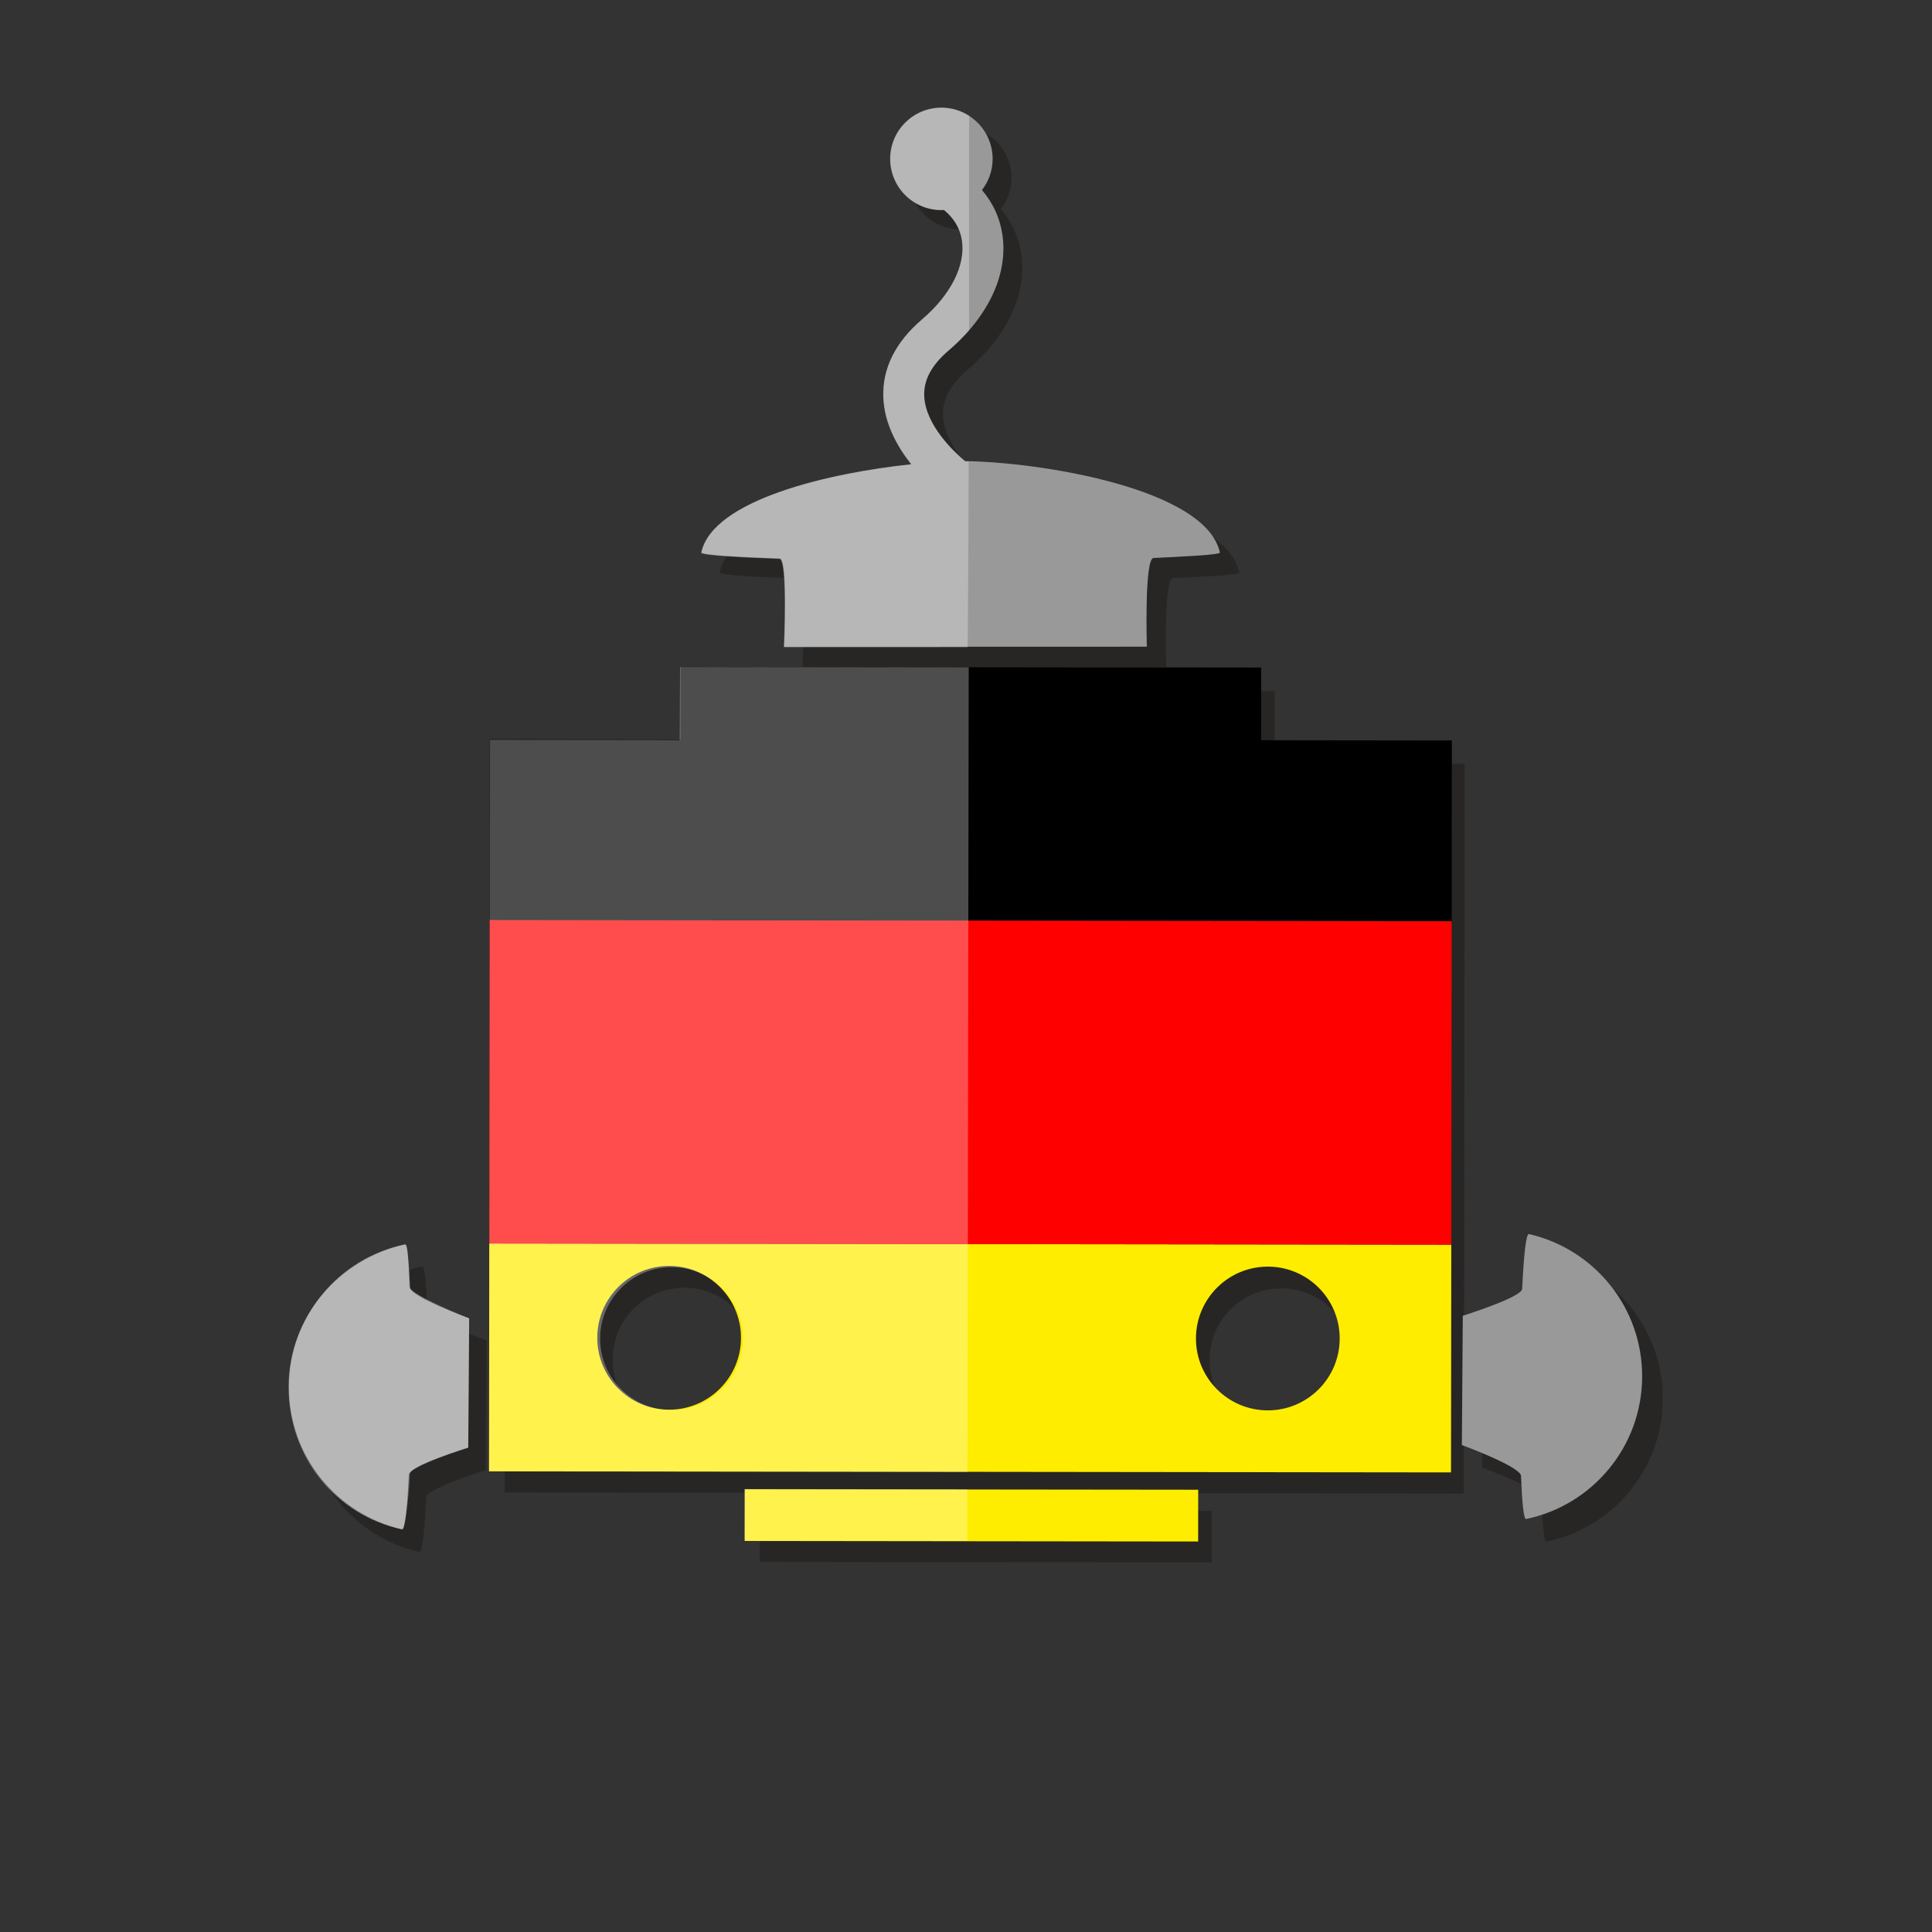
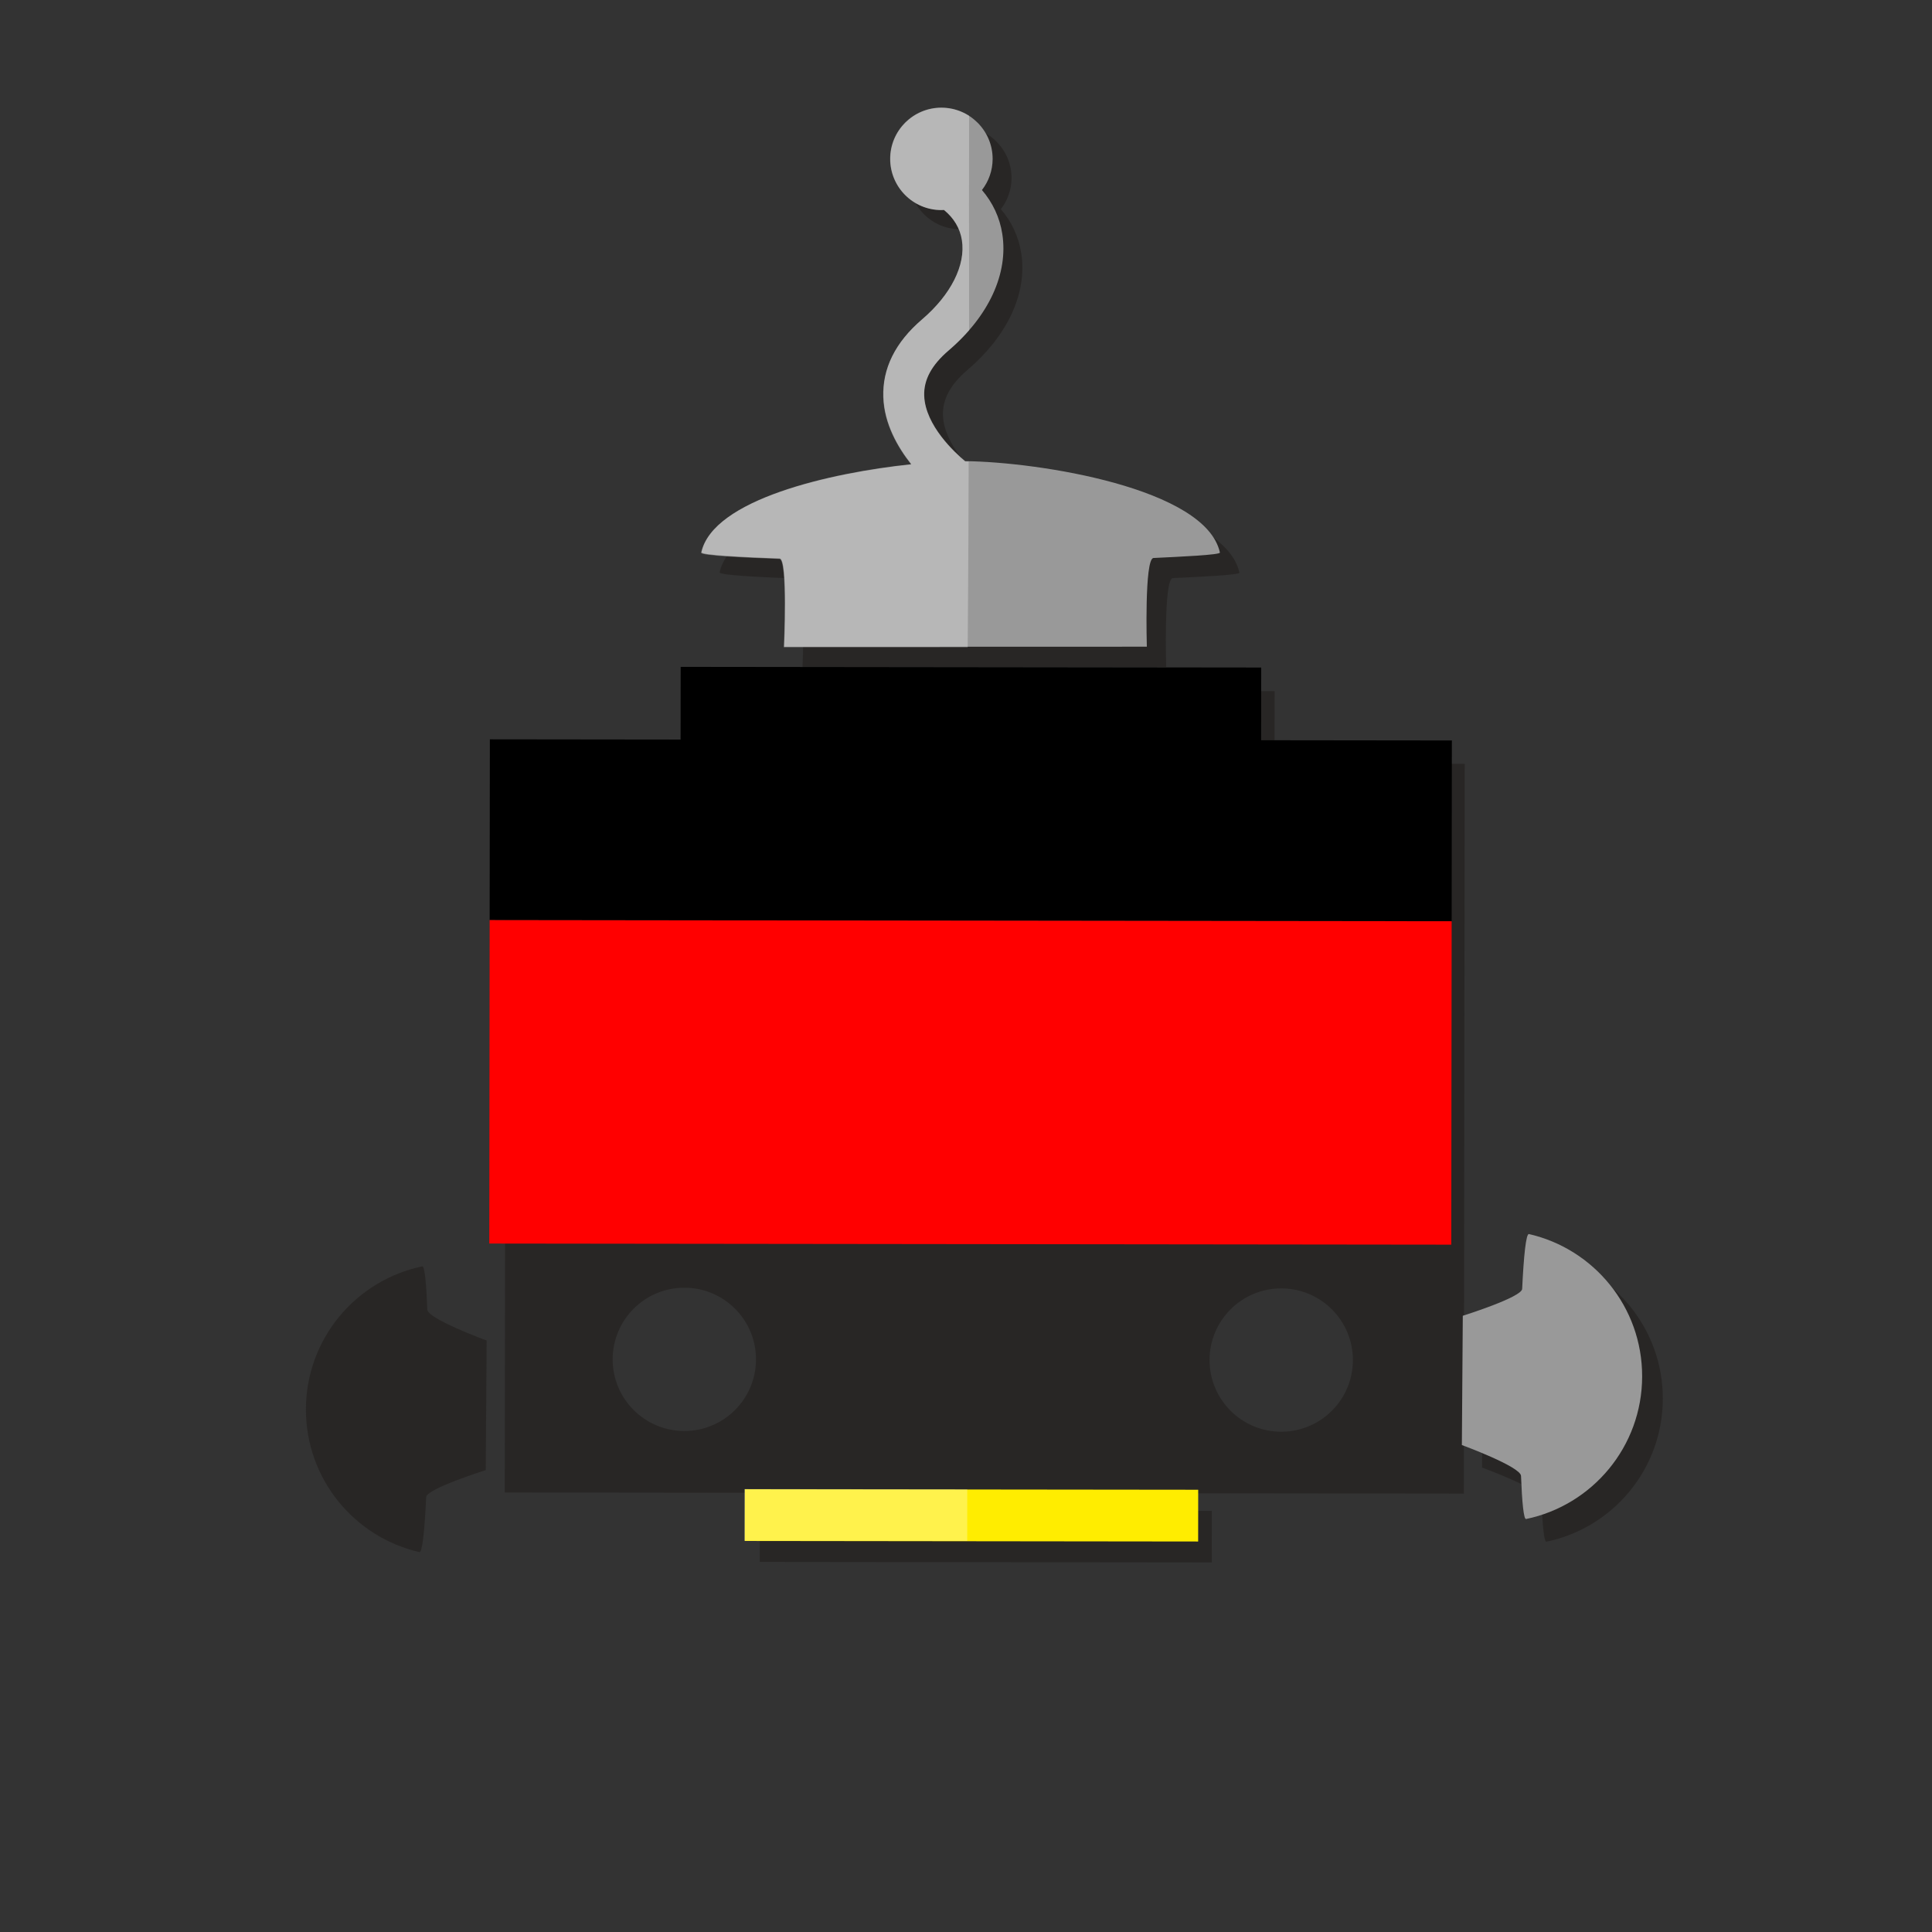
<svg xmlns="http://www.w3.org/2000/svg" xmlns:xlink="http://www.w3.org/1999/xlink" enable-background="new 0 0 512 512" height="512px" id="Layer_1" version="1.1" viewBox="0 0 512 512" width="512px" xml:space="preserve">
  <rect x="0" y="0" width="512" height="512" fill="#333333" stroke="none" />
  <g>
    <g>
      <g>
        <polyline fill="#1E1A18" opacity="0.502" points="201.353,400.252 201.336,413.927 321.131,414.064 321.146,400.393       201.353,400.252     " />
        <path d="M339.538,379.418c-0.009,0-0.017,0-0.025,0c-10.487-0.011-18.978-8.528-18.967-19.008      c0.014-10.483,8.514-18.969,18.991-18.97c0.007,0,0.013,0,0.02,0c10.489,0.011,18.982,8.525,18.969,19.011      C358.518,370.927,350.016,379.418,339.538,379.418 M181.361,379.231c-0.009,0-0.017,0-0.025,0      c-10.487-0.014-18.983-8.526-18.97-19.008c0.014-10.475,8.512-18.964,18.985-18.964c0.01,0,0.02,0,0.03,0      c10.484,0.011,18.975,8.522,18.961,19.007C200.33,370.737,191.835,379.231,181.361,379.231 M184.407,182.976l-0.021,19.194      l-50.402-0.054l-0.225,193.406l254.181,0.3l0.225-193.414l-50.399-0.054l0.027-19.2L184.407,182.976" fill="#1E1A18" opacity="0.502" />
        <path d="M111.933,335.599c-0.009,0-0.019,0.001-0.028,0.003      c-17.59,3.645-30.818,19.219-30.837,37.891c-0.021,18.445,12.831,33.887,30.074,37.831c0.011,0.003,0.023,0.004,0.034,0.004      c0.773,0,1.365-5.977,1.771-14.574c0.103-2.234,15.78-7.153,15.78-7.153l0.246-34.35c0,0-15.631-5.732-15.723-8.192      C112.986,340.168,112.551,335.598,111.933,335.599" fill="#1E1A18" opacity="0.502" />
        <path d="M410.551,332.849c-0.769,0-1.358,5.983-1.765,14.569      c-0.105,2.234-15.784,7.143-15.784,7.143l-0.244,34.359c0,0,15.62,5.729,15.721,8.193c0.269,6.894,0.698,11.459,1.318,11.459      c0.009,0,0.018-0.001,0.026-0.003c17.589-3.647,30.82-19.219,30.845-37.896c0.021-18.437-12.836-33.886-30.082-37.82      C410.574,332.85,410.563,332.849,410.551,332.849" fill="#1E1A18" opacity="0.502" />
        <path d="M254.477,33.556c-7.504,0-13.6,6.081-13.608,13.585      c-0.011,7.508,6.074,13.607,13.583,13.618c0.238,0,0.46-0.027,0.698-0.038c2.608,2.126,4.275,4.87,4.768,8.041      c1.028,6.618-2.928,14.481-10.579,21.026c-7.119,6.08-10.574,13.055-10.29,20.712c0.26,6.983,3.748,13.145,7.419,17.771      c-21.467,2.249-52.69,9.356-55.764,23.413c-0.17,0.782,12.067,1.339,20.793,1.664c2.235,0.081,1.166,23.45,1.166,23.45      l96.391-0.019c0,0-0.704-23.448,1.758-23.572c6.997-0.333,17.79-0.817,17.649-1.45c-3.718-17.089-48.109-24.086-67.688-24.289      c-2.673-2.237-10.579-9.473-10.874-17.378c-0.16-4.232,1.961-8.174,6.496-12.051c10.688-9.14,15.888-20.415,14.249-30.937      c-0.682-4.383-2.555-8.35-5.403-11.667c1.767-2.294,2.827-5.152,2.83-8.261c0.008-7.511-6.069-13.607-13.583-13.618      C254.483,33.556,254.48,33.556,254.477,33.556" fill="#1E1A18" opacity="0.502" />
      </g>
-       <path d="M108.658,341.208c0.089,2.451,15.674,8.171,15.674,8.171l-0.244,34.26c0,0-15.639,4.908-15.739,7.127     c-0.409,8.701-1.021,14.716-1.797,14.526c-17.2-3.926-30.014-19.332-29.993-37.72c0.022-18.621,13.204-34.157,30.756-37.785     C107.949,329.646,108.385,334.235,108.658,341.208z" fill="#999999" />
      <g>
        <path d="M403.086,391.131c-0.092-2.457-15.677-8.18-15.677-8.18l0.246-34.26c0,0,15.631-4.896,15.733-7.126      c0.414-8.693,1.018-14.709,1.802-14.527c17.2,3.932,30.018,19.335,29.995,37.718c-0.016,18.631-13.212,34.154-30.758,37.799      C403.8,402.689,403.351,398.098,403.086,391.131z" fill="#999999" />
        <path d="M255.78,122.211c-2.676-2.229-10.555-9.449-10.847-17.328c-0.16-4.231,1.958-8.16,6.477-12.027      c10.655-9.113,15.842-20.36,14.21-30.85c-0.671-4.375-2.543-8.326-5.39-11.646c1.762-2.275,2.819-5.127,2.83-8.23      c0-7.495-6.063-13.572-13.555-13.58c-7.486-0.005-13.569,6.058-13.577,13.545c-0.008,7.489,6.061,13.571,13.545,13.577      c0.235,0,0.468-0.019,0.701-0.03c2.6,2.121,4.264,4.854,4.751,8.022c1.025,6.599-2.917,14.44-10.549,20.966      c-7.1,6.063-10.552,13.014-10.26,20.652c0.257,6.97,3.734,13.112,7.395,17.733c-21.41,2.238-52.55,9.318-55.607,23.342      c-0.173,0.785,12.032,1.334,20.736,1.656c2.222,0.084,1.158,23.396,1.158,23.396l96.127-0.027c0,0-0.695-23.383,1.767-23.507      c6.965-0.335,17.733-0.817,17.596-1.445C319.574,129.381,275.302,122.412,255.78,122.211z" fill="#999999" />
      </g>
      <g>
        <path d="M335.992,335.667c-10.516,0.001-19.039,8.516-19.053,19.023c-0.011,10.522,8.504,19.059,19.029,19.072      c0.009,0,0.017,0,0.025,0c10.496,0,19.025-8.513,19.036-19.029c0.014-10.514-8.504-19.054-19.019-19.066      C336.005,335.667,335.999,335.667,335.992,335.667 M177.322,335.488c-10.511,0-19.025,8.514-19.039,19.016      c-0.011,10.525,8.504,19.062,19.029,19.075c0.007,0,0.013,0,0.02,0c10.504,0,19.033-8.514,19.044-19.029      c0.011-10.515-8.504-19.051-19.018-19.062C177.346,335.488,177.334,335.488,177.322,335.488 M317.521,408.515l-120.149-0.141      l0.019-13.712l120.143,0.135L317.521,408.515 M127.985,329.552l-0.1,85.706l260.26,0.3l0.104-85.705l-3.645-0.004l-0.07,60.356      l-254.941-0.295l0.071-60.356L127.985,329.552" opacity="0" />
        <polyline opacity="0" points="128.185,158.132 128.083,243.838 129.763,243.84 129.819,195.931 180.362,195.99 180.386,176.726       334.231,176.904 334.21,196.169 384.758,196.229 384.702,244.142 388.348,244.146 388.448,158.433 128.185,158.132     " />
-         <path d="M384.702,244.142l-0.099,85.707l3.645,0.004l0.1-85.706L384.702,244.142 M128.083,243.838l-0.098,85.714      l1.678,0.002l0.1-85.714L128.083,243.838" opacity="0" />
        <g>
          <defs>
            <polyline id="SVGID_1_" points="129.592,176.726 384.758,176.726 384.758,408.515 129.592,408.515 129.592,176.726       " />
          </defs>
          <clipPath id="SVGID_2_">
            <use overflow="visible" xlink:href="#SVGID_1_" />
          </clipPath>
          <polyline clip-path="url(#SVGID_2_)" fill="#FFED00" points="197.391,394.662 197.373,408.374 317.521,408.515        317.534,394.797 197.391,394.662      " />
-           <path clip-path="url(#SVGID_2_)" d="M335.994,373.763c-0.009,0-0.017,0-0.025,0       c-10.525-0.014-19.04-8.55-19.029-19.072c0.014-10.508,8.537-19.022,19.053-19.023c0.007,0,0.013,0,0.02,0       c10.515,0.013,19.032,8.553,19.019,19.066C355.02,365.25,346.49,373.763,335.994,373.763 M177.333,373.579       c-0.007,0-0.013,0-0.02,0c-10.525-0.014-19.04-8.55-19.029-19.075c0.014-10.502,8.528-19.016,19.039-19.016       c0.012,0,0.024,0,0.036,0c10.514,0.011,19.029,8.547,19.018,19.062C196.366,365.065,187.837,373.579,177.333,373.579        M129.663,329.554l-0.071,60.356l254.941,0.295l0.07-60.356L129.663,329.554" fill="#FFED00" />
          <polyline clip-path="url(#SVGID_2_)" points="180.386,176.726 180.386,176.726 180.362,195.99 129.819,195.931 129.763,243.84        384.702,244.142 384.758,196.229 334.21,196.169 334.231,176.904 180.386,176.726      " />
          <polyline clip-path="url(#SVGID_2_)" fill="#FF0000" points="129.763,243.84 129.663,329.554 384.604,329.849 384.702,244.142        129.763,243.84      " />
        </g>
      </g>
      <g>
-         <path d="M108.628,390.654c0.108-2.468,15.46-7.016,15.46-7.016l0.244-34.26      c0,0-15.791-6.255-15.891-8.487c-0.39-8.734-0.338-11.288-1.125-11.104c-17.273,3.896-30.832,19.184-30.856,37.645      c-0.019,18.71,12.484,34.176,30.093,37.86C107.189,405.428,108.35,397.648,108.628,390.654z" fill="#FFFFFF" opacity="0.3" />
        <path d="M256.703,122.309c-0.322-0.005-0.639-0.011-0.947-0.014      c-2.679-2.237-10.566-9.464-10.861-17.354c-0.163-4.229,1.964-8.168,6.48-12.032c2.016-1.724,3.829-3.523,5.455-5.374      c-0.059-24.019-0.035-45.959-0.011-56.858c-2.116-1.364-4.637-2.159-7.346-2.165c-7.498-0.005-13.583,6.061-13.593,13.564      c-0.003,7.503,6.066,13.585,13.566,13.596c0.238,0.002,0.46-0.022,0.69-0.033c2.614,2.122,4.272,4.865,4.765,8.036      c1.034,6.607-2.922,14.454-10.571,20.985c-7.097,6.083-10.549,13.042-10.271,20.688c0.257,6.976,3.742,13.125,7.408,17.75      c-21.435,2.243-52.623,9.34-55.683,23.383c-0.167,0.779,12.046,1.334,20.764,1.65c2.229,0.086,1.166,23.426,1.166,23.426      l48.735-0.011C256.448,171.547,256.676,144.642,256.703,122.309z" fill="#FFFFFF" opacity="0.3" />
-         <path d="M177.987,373.698c-0.009,0-0.017,0-0.025,0c-10.46-0.009-18.932-8.502-18.918-18.965      c0.014-10.44,8.485-18.914,18.939-18.915c0.009,0,0.017,0,0.025,0c10.46,0.016,18.929,8.507,18.918,18.964      C196.913,365.231,188.438,373.698,177.987,373.698 M180.227,176.764l-0.1,19.324l-50.274-0.054l-0.23,193.912l126.764,0.149      l0.335-213.245L180.227,176.764" fill="#FFFFFF" opacity="0.302" />
      </g>
      <rect fill="#FFFFFF" height="13.702" opacity="0.3" transform="matrix(-1 -0.001 0.001 -1 453.249 803.194)" width="59.054" x="197.32" y="394.621" />
    </g>
  </g>
</svg>